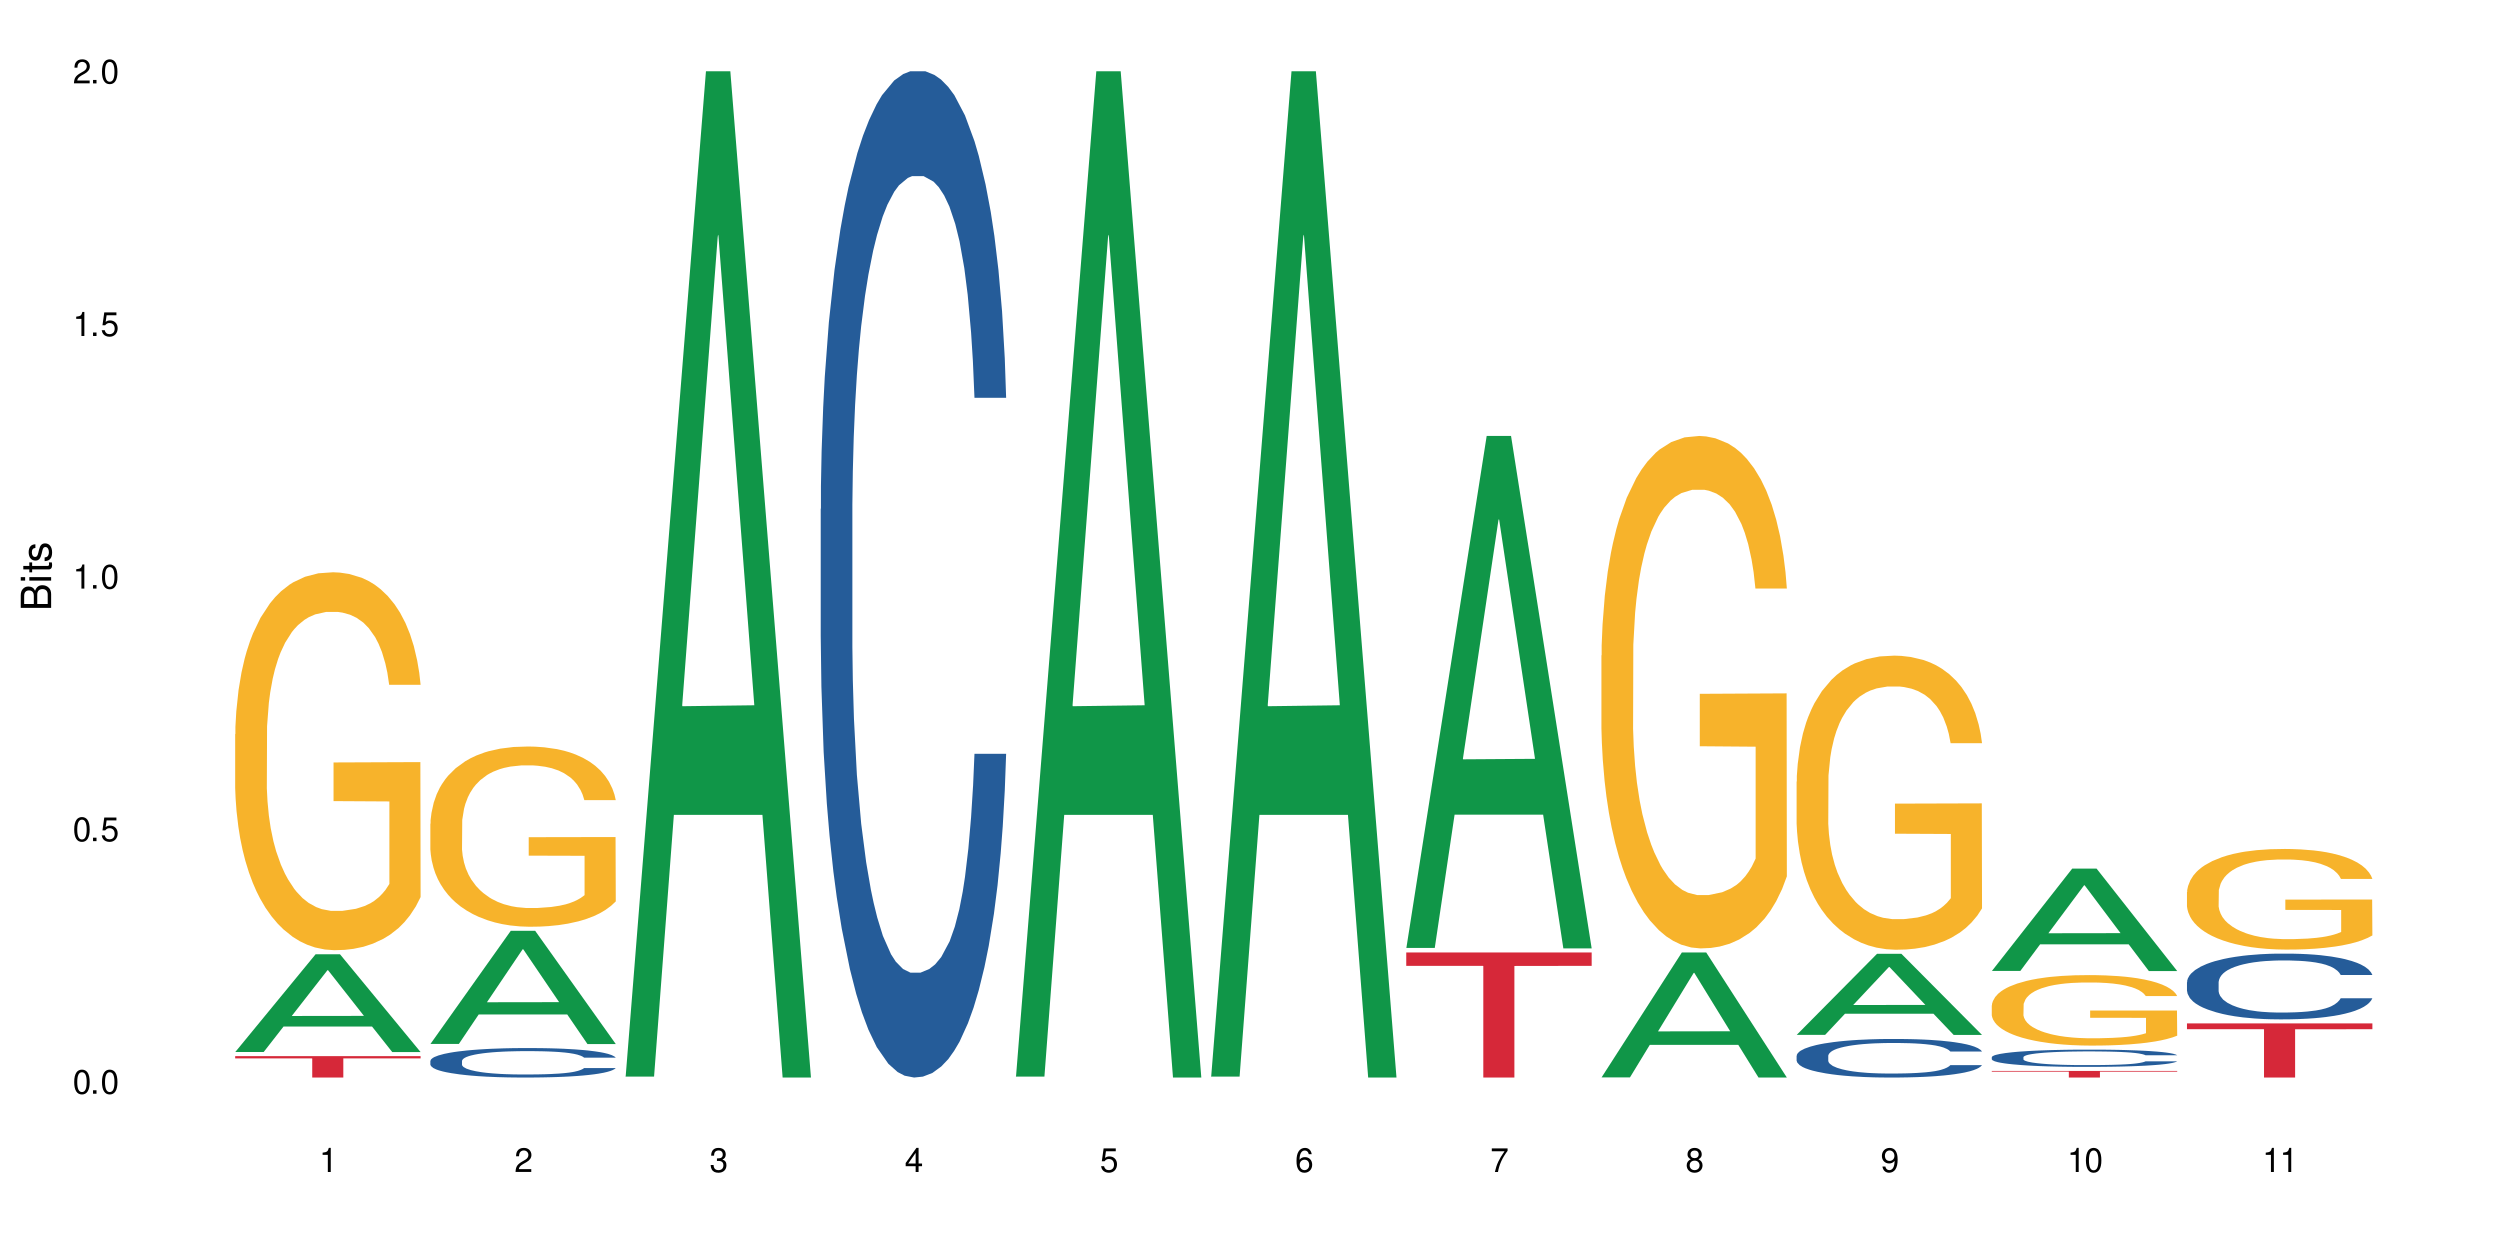
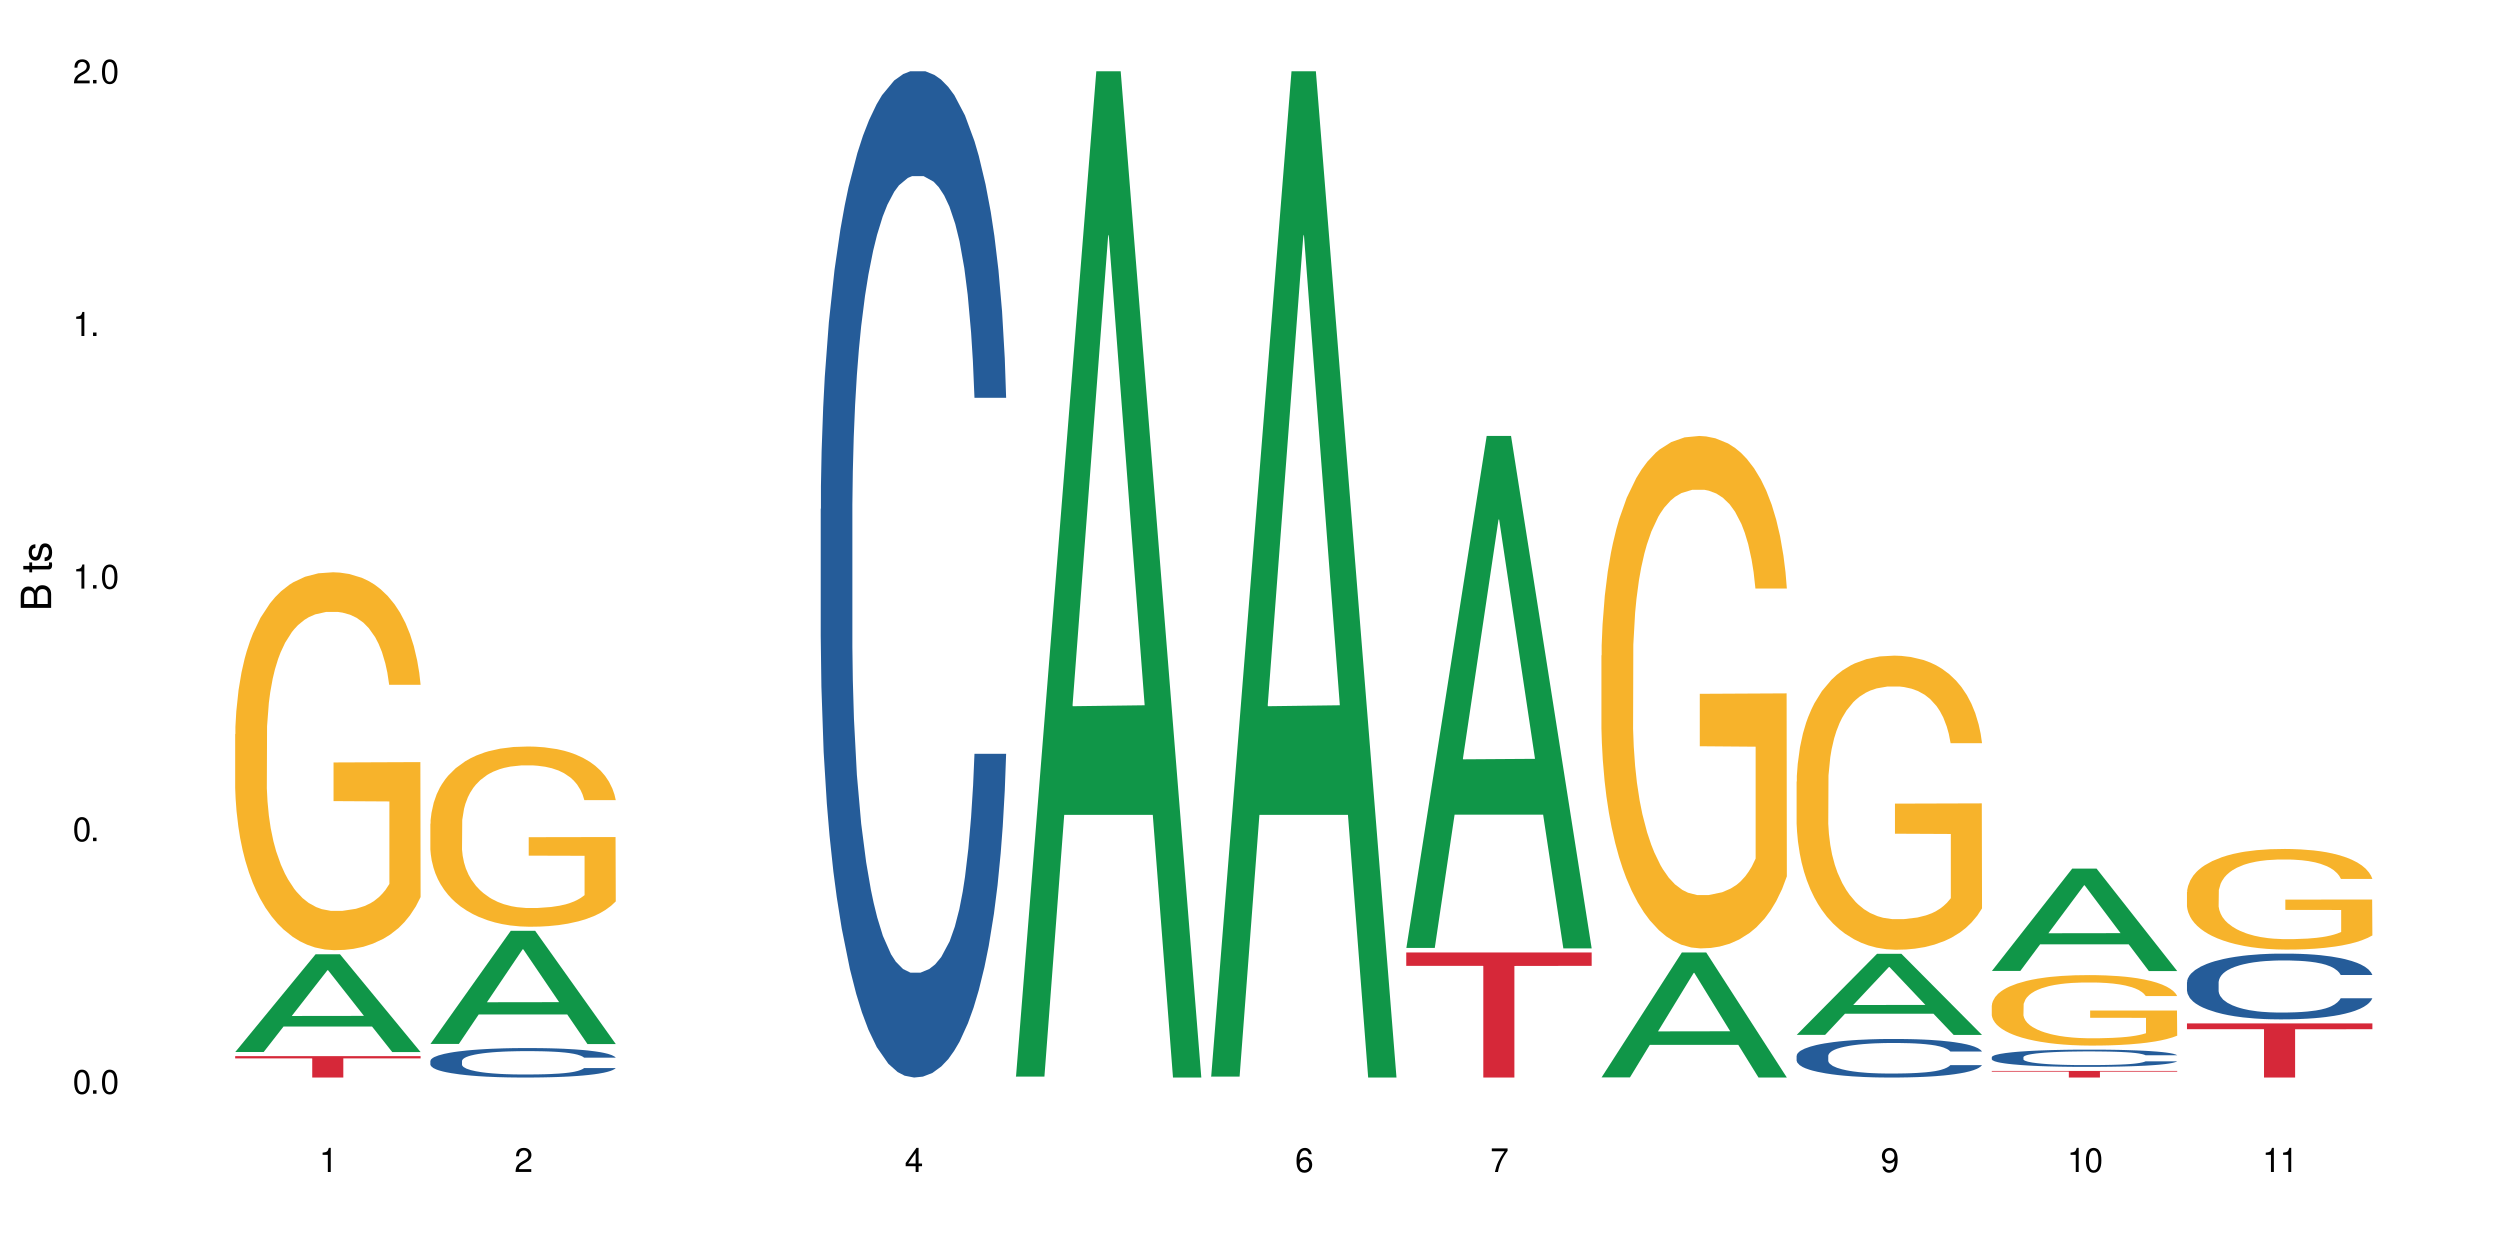
<svg xmlns="http://www.w3.org/2000/svg" xmlns:xlink="http://www.w3.org/1999/xlink" width="720" height="360" viewBox="0 0 720 360">
  <defs>
    <g>
      <g id="glyph-0-0">
</g>
      <g id="glyph-0-1">
        <path d="M 2.641 -6.938 C 2 -6.938 1.422 -6.656 1.078 -6.172 C 0.641 -5.562 0.406 -4.641 0.406 -3.359 C 0.406 -1.016 1.188 0.219 2.641 0.219 C 4.078 0.219 4.859 -1.016 4.859 -3.297 C 4.859 -4.641 4.656 -5.547 4.203 -6.172 C 3.844 -6.656 3.281 -6.938 2.641 -6.938 Z M 2.641 -6.188 C 3.547 -6.188 4 -5.25 4 -3.375 C 4 -1.406 3.562 -0.484 2.625 -0.484 C 1.734 -0.484 1.281 -1.438 1.281 -3.344 C 1.281 -5.25 1.734 -6.188 2.641 -6.188 Z M 2.641 -6.188 " />
      </g>
      <g id="glyph-0-2">
        <path d="M 1.828 -1 L 0.828 -1 L 0.828 0 L 1.828 0 Z M 1.828 -1 " />
      </g>
      <g id="glyph-0-3">
-         <path d="M 4.562 -6.797 L 1.062 -6.797 L 0.547 -3.094 L 1.328 -3.094 C 1.719 -3.562 2.047 -3.734 2.578 -3.734 C 3.484 -3.734 4.062 -3.109 4.062 -2.094 C 4.062 -1.125 3.484 -0.531 2.578 -0.531 C 1.828 -0.531 1.375 -0.906 1.188 -1.672 L 0.328 -1.672 C 0.453 -1.109 0.547 -0.844 0.75 -0.594 C 1.125 -0.078 1.828 0.219 2.594 0.219 C 3.969 0.219 4.922 -0.781 4.922 -2.219 C 4.922 -3.562 4.031 -4.484 2.719 -4.484 C 2.25 -4.484 1.859 -4.359 1.469 -4.062 L 1.734 -5.969 L 4.562 -5.969 Z M 4.562 -6.797 " />
-       </g>
+         </g>
      <g id="glyph-0-4">
        <path d="M 2.484 -4.938 L 2.484 0 L 3.328 0 L 3.328 -6.938 L 2.766 -6.938 C 2.469 -5.875 2.281 -5.734 0.984 -5.562 L 0.984 -4.938 Z M 2.484 -4.938 " />
      </g>
      <g id="glyph-0-5">
        <path d="M 4.859 -0.828 L 1.281 -0.828 C 1.359 -1.406 1.672 -1.781 2.5 -2.281 L 3.469 -2.828 C 4.406 -3.344 4.906 -4.062 4.906 -4.906 C 4.906 -5.484 4.672 -6.031 4.266 -6.406 C 3.859 -6.766 3.375 -6.938 2.719 -6.938 C 1.859 -6.938 1.219 -6.625 0.844 -6.031 C 0.609 -5.672 0.5 -5.234 0.484 -4.531 L 1.328 -4.531 C 1.359 -5.016 1.406 -5.281 1.531 -5.516 C 1.75 -5.938 2.188 -6.203 2.703 -6.203 C 3.469 -6.203 4.031 -5.641 4.031 -4.891 C 4.031 -4.344 3.719 -3.859 3.125 -3.516 L 2.234 -3 C 0.812 -2.172 0.406 -1.531 0.328 -0.016 L 4.859 -0.016 Z M 4.859 -0.828 " />
      </g>
      <g id="glyph-0-6">
-         <path d="M 2.125 -3.188 L 2.578 -3.188 C 3.5 -3.188 3.984 -2.766 3.984 -1.922 C 3.984 -1.062 3.469 -0.531 2.594 -0.531 C 1.656 -0.531 1.203 -1 1.156 -2.016 L 0.312 -2.016 C 0.344 -1.453 0.438 -1.094 0.609 -0.781 C 0.953 -0.109 1.625 0.219 2.547 0.219 C 3.953 0.219 4.859 -0.625 4.859 -1.938 C 4.859 -2.828 4.516 -3.297 3.703 -3.594 C 4.344 -3.844 4.656 -4.328 4.656 -5.031 C 4.656 -6.219 3.875 -6.938 2.578 -6.938 C 1.203 -6.938 0.484 -6.172 0.453 -4.703 L 1.297 -4.703 C 1.312 -5.125 1.344 -5.359 1.453 -5.578 C 1.641 -5.969 2.062 -6.203 2.594 -6.203 C 3.344 -6.203 3.797 -5.75 3.797 -5 C 3.797 -4.516 3.609 -4.219 3.25 -4.047 C 3.016 -3.953 2.703 -3.922 2.125 -3.906 Z M 2.125 -3.188 " />
-       </g>
+         </g>
      <g id="glyph-0-7">
        <path d="M 3.141 -1.672 L 3.141 0 L 3.984 0 L 3.984 -1.672 L 4.984 -1.672 L 4.984 -2.438 L 3.984 -2.438 L 3.984 -6.938 L 3.359 -6.938 L 0.266 -2.578 L 0.266 -1.672 Z M 3.141 -2.438 L 1 -2.438 L 3.141 -5.5 Z M 3.141 -2.438 " />
      </g>
      <g id="glyph-0-8">
        <path d="M 4.781 -5.125 C 4.609 -6.266 3.891 -6.938 2.844 -6.938 C 2.094 -6.938 1.422 -6.578 1.031 -5.953 C 0.594 -5.266 0.406 -4.422 0.406 -3.172 C 0.406 -2 0.578 -1.25 0.984 -0.641 C 1.359 -0.078 1.953 0.219 2.703 0.219 C 3.984 0.219 4.922 -0.75 4.922 -2.094 C 4.922 -3.375 4.062 -4.281 2.844 -4.281 C 2.172 -4.281 1.641 -4.031 1.281 -3.516 C 1.281 -5.234 1.828 -6.188 2.797 -6.188 C 3.391 -6.188 3.797 -5.797 3.938 -5.125 Z M 2.734 -3.531 C 3.547 -3.531 4.062 -2.953 4.062 -2.031 C 4.062 -1.156 3.484 -0.531 2.703 -0.531 C 1.922 -0.531 1.328 -1.188 1.328 -2.078 C 1.328 -2.938 1.906 -3.531 2.734 -3.531 Z M 2.734 -3.531 " />
      </g>
      <g id="glyph-0-9">
        <path d="M 4.984 -6.797 L 0.438 -6.797 L 0.438 -5.969 L 4.109 -5.969 C 2.5 -3.656 1.828 -2.234 1.328 0 L 2.219 0 C 2.594 -2.172 3.453 -4.047 4.984 -6.094 Z M 4.984 -6.797 " />
      </g>
      <g id="glyph-0-10">
-         <path d="M 3.75 -3.656 C 4.469 -4.094 4.688 -4.438 4.688 -5.078 C 4.688 -6.172 3.844 -6.938 2.641 -6.938 C 1.438 -6.938 0.594 -6.172 0.594 -5.094 C 0.594 -4.438 0.812 -4.094 1.516 -3.656 C 0.734 -3.266 0.359 -2.703 0.359 -1.922 C 0.359 -0.656 1.281 0.219 2.641 0.219 C 3.984 0.219 4.922 -0.656 4.922 -1.922 C 4.922 -2.703 4.531 -3.266 3.75 -3.656 Z M 2.641 -6.188 C 3.359 -6.188 3.812 -5.75 3.812 -5.062 C 3.812 -4.406 3.344 -3.984 2.641 -3.984 C 1.922 -3.984 1.453 -4.406 1.453 -5.078 C 1.453 -5.75 1.922 -6.188 2.641 -6.188 Z M 2.641 -3.266 C 3.484 -3.266 4.062 -2.719 4.062 -1.906 C 4.062 -1.078 3.484 -0.531 2.625 -0.531 C 1.797 -0.531 1.219 -1.094 1.219 -1.906 C 1.219 -2.719 1.781 -3.266 2.641 -3.266 Z M 2.641 -3.266 " />
-       </g>
+         </g>
      <g id="glyph-0-11">
        <path d="M 0.516 -1.578 C 0.672 -0.453 1.406 0.219 2.438 0.219 C 3.188 0.219 3.859 -0.141 4.266 -0.766 C 4.688 -1.453 4.891 -2.297 4.891 -3.547 C 4.891 -4.719 4.703 -5.453 4.312 -6.078 C 3.938 -6.641 3.344 -6.938 2.594 -6.938 C 1.297 -6.938 0.359 -5.969 0.359 -4.625 C 0.359 -3.344 1.234 -2.453 2.453 -2.453 C 3.094 -2.453 3.578 -2.672 4.016 -3.203 C 4 -1.484 3.469 -0.531 2.5 -0.531 C 1.906 -0.531 1.484 -0.906 1.359 -1.578 Z M 2.578 -6.203 C 3.375 -6.203 3.969 -5.531 3.969 -4.641 C 3.969 -3.797 3.391 -3.188 2.547 -3.188 C 1.734 -3.188 1.234 -3.766 1.234 -4.688 C 1.234 -5.562 1.797 -6.203 2.578 -6.203 Z M 2.578 -6.203 " />
      </g>
      <g id="glyph-1-0">
</g>
      <g id="glyph-1-1">
        <path d="M 0 -0.953 L 0 -4.891 C 0 -5.719 -0.234 -6.344 -0.734 -6.797 C -1.188 -7.234 -1.812 -7.469 -2.5 -7.469 C -3.547 -7.469 -4.188 -7 -4.625 -5.875 C -4.984 -6.688 -5.625 -7.094 -6.531 -7.094 C -7.172 -7.094 -7.734 -6.859 -8.141 -6.391 C -8.562 -5.922 -8.75 -5.344 -8.75 -4.5 L -8.75 -0.953 Z M -4.984 -2.062 L -7.766 -2.062 L -7.766 -4.219 C -7.766 -4.844 -7.688 -5.203 -7.453 -5.5 C -7.219 -5.812 -6.859 -5.969 -6.375 -5.969 C -5.891 -5.969 -5.531 -5.812 -5.297 -5.5 C -5.062 -5.203 -4.984 -4.844 -4.984 -4.219 Z M -0.984 -2.062 L -4 -2.062 L -4 -4.781 C -4 -5.766 -3.438 -6.359 -2.484 -6.359 C -1.547 -6.359 -0.984 -5.766 -0.984 -4.781 Z M -0.984 -2.062 " />
      </g>
      <g id="glyph-1-2">
-         <path d="M -6.281 -1.797 L -6.281 -0.797 L 0 -0.797 L 0 -1.797 Z M -8.75 -1.797 L -8.75 -0.797 L -7.484 -0.797 L -7.484 -1.797 Z M -8.75 -1.797 " />
-       </g>
+         </g>
      <g id="glyph-1-3">
        <path d="M -6.281 -3.047 L -6.281 -2.016 L -8.016 -2.016 L -8.016 -1.016 L -6.281 -1.016 L -6.281 -0.172 L -5.469 -0.172 L -5.469 -1.016 L -0.719 -1.016 C -0.078 -1.016 0.281 -1.453 0.281 -2.234 C 0.281 -2.5 0.25 -2.719 0.188 -3.047 L -0.641 -3.047 C -0.609 -2.906 -0.594 -2.766 -0.594 -2.562 C -0.594 -2.141 -0.719 -2.016 -1.156 -2.016 L -5.469 -2.016 L -5.469 -3.047 Z M -6.281 -3.047 " />
      </g>
      <g id="glyph-1-4">
        <path d="M -4.531 -5.25 C -5.766 -5.25 -6.469 -4.422 -6.469 -2.969 C -6.469 -1.516 -5.719 -0.562 -4.547 -0.562 C -3.562 -0.562 -3.094 -1.062 -2.734 -2.562 L -2.516 -3.484 C -2.344 -4.188 -2.094 -4.469 -1.641 -4.469 C -1.047 -4.469 -0.641 -3.875 -0.641 -3 C -0.641 -2.453 -0.797 -2 -1.062 -1.75 C -1.25 -1.594 -1.422 -1.531 -1.875 -1.469 L -1.875 -0.406 C -0.422 -0.453 0.281 -1.266 0.281 -2.922 C 0.281 -4.5 -0.5 -5.516 -1.719 -5.516 C -2.656 -5.516 -3.172 -4.984 -3.469 -3.734 L -3.703 -2.766 C -3.891 -1.953 -4.156 -1.609 -4.594 -1.609 C -5.188 -1.609 -5.547 -2.125 -5.547 -2.938 C -5.547 -3.75 -5.203 -4.172 -4.531 -4.203 Z M -4.531 -5.25 " />
      </g>
    </g>
  </defs>
  <rect x="-72" y="-36" width="864" height="432" fill="rgb(100%, 100%, 100%)" fill-opacity="1" />
  <path fill-rule="nonzero" fill="rgb(6.275%, 58.824%, 28.235%)" fill-opacity="1" d="M 67.73 302.973 L 67.789 302.945 L 90.895 274.824 L 97.91 274.824 L 121.133 303 L 112.973 303 L 107.152 295.645 L 81.652 295.645 L 75.945 302.973 L 67.73 302.973 L 84.105 292.602 L 104.816 292.574 L 94.488 279.43 L 94.375 279.402 L 94.262 279.48 L 84.047 292.574 L 84.105 292.602 Z M 67.73 302.973 " />
  <path fill-rule="nonzero" fill="rgb(96.863%, 70.196%, 16.863%)" fill-opacity="1" d="M 67.73 211.434 L 67.797 211.336 L 67.797 209.348 L 68.055 204.871 L 68.707 198.711 L 69.555 193.641 L 70.465 189.664 L 71.051 187.578 L 72.027 184.594 L 72.875 182.406 L 75.023 177.934 L 77.762 173.758 L 79.258 171.969 L 80.949 170.281 L 83.359 168.391 L 84.469 167.695 L 87.855 166.105 L 91.695 165.109 L 95.93 164.812 L 97.883 164.91 L 100.555 165.309 L 104.199 166.402 L 106.285 167.398 L 107.91 168.391 L 109.605 169.684 L 111.688 171.672 L 113.645 174.059 L 115.207 176.441 L 116.77 179.426 L 118.07 182.605 L 119.18 186.086 L 120.156 190.262 L 120.742 193.738 L 121.133 197.219 L 112.078 197.219 L 111.559 193.738 L 110.973 191.055 L 109.996 187.773 L 109.02 185.391 L 108.043 183.5 L 106.219 180.918 L 104.656 179.324 L 102.703 177.934 L 100.812 177.039 L 98.664 176.441 L 97.363 176.242 L 93.91 176.242 L 90.785 176.941 L 88.961 177.734 L 87.66 178.531 L 85.836 180.02 L 84.727 181.215 L 84.078 182.008 L 82.125 185.09 L 80.82 187.875 L 80.105 189.762 L 79.191 192.746 L 78.543 195.43 L 77.824 199.406 L 77.434 202.387 L 76.914 209.148 L 76.848 227.039 L 77.043 230.816 L 77.434 234.895 L 77.957 238.473 L 78.738 242.25 L 79.52 245.133 L 80.887 249.008 L 82.059 251.594 L 82.969 253.285 L 84.727 255.969 L 85.445 256.863 L 87.137 258.652 L 88.895 260.043 L 91.047 261.234 L 92.672 261.832 L 95.277 262.328 L 98.598 262.328 L 102.508 261.734 L 104.98 260.938 L 106.676 260.141 L 107.781 259.445 L 109.148 258.352 L 110.125 257.359 L 111.039 256.266 L 112.145 254.574 L 112.145 230.816 L 96.059 230.719 L 96.059 219.586 L 121.066 219.484 L 121.133 258.352 L 119.766 261.035 L 118.07 263.621 L 116.441 265.609 L 114.75 267.301 L 112.34 269.188 L 110.387 270.383 L 107.391 271.773 L 104.656 272.668 L 101.789 273.266 L 99.25 273.562 L 96.254 273.66 L 93.586 273.461 L 90.719 272.867 L 88.441 272.07 L 86.355 271.078 L 84.273 269.785 L 81.668 267.695 L 79.973 266.008 L 78.215 263.918 L 76.457 261.434 L 74.895 258.75 L 73.852 256.664 L 72.812 254.277 L 71.703 251.297 L 70.66 247.914 L 69.879 244.832 L 69.164 241.355 L 68.645 238.074 L 68.121 233.602 L 67.859 230.023 L 67.73 226.941 Z M 67.73 211.434 " />
  <path fill-rule="nonzero" fill="rgb(83.922%, 15.686%, 22.353%)" fill-opacity="1" d="M 67.73 304.164 L 121.133 304.164 L 121.133 304.824 L 98.875 304.828 L 98.875 310.332 L 89.922 310.332 L 89.922 304.836 L 89.793 304.824 L 67.73 304.824 Z M 67.73 304.164 " />
  <path fill-rule="nonzero" fill="rgb(6.275%, 58.824%, 28.235%)" fill-opacity="1" d="M 123.941 300.652 L 124 300.621 L 147.105 268.07 L 154.125 268.07 L 177.344 300.684 L 169.184 300.684 L 163.367 292.168 L 137.863 292.168 L 132.156 300.652 L 123.941 300.652 L 140.316 288.648 L 161.027 288.617 L 150.699 273.398 L 150.586 273.367 L 150.473 273.457 L 140.258 288.617 L 140.316 288.648 Z M 123.941 300.652 " />
  <path fill-rule="nonzero" fill="rgb(14.51%, 36.078%, 60%)" fill-opacity="1" d="M 123.941 305.539 L 124.008 305.531 L 124.008 305.344 L 124.203 305.051 L 124.66 304.676 L 125.113 304.422 L 126.285 303.965 L 127.914 303.52 L 129.609 303.18 L 130.844 302.977 L 131.953 302.824 L 134.492 302.535 L 136.121 302.391 L 137.879 302.258 L 140.027 302.125 L 141.59 302.047 L 145.109 301.922 L 147.711 301.867 L 149.73 301.848 L 154.094 301.848 L 156.699 301.875 L 158.59 301.914 L 160.672 301.977 L 162.43 302.047 L 165.492 302.219 L 168.227 302.434 L 169.465 302.559 L 171.418 302.801 L 172.914 303.031 L 173.957 303.234 L 175.129 303.52 L 176.172 303.871 L 176.953 304.266 L 177.344 304.602 L 168.227 304.602 L 167.77 304.289 L 167.25 304.051 L 166.273 303.73 L 165.297 303.508 L 163.93 303.281 L 162.691 303.133 L 160.996 302.984 L 159.5 302.895 L 157.938 302.824 L 156.438 302.777 L 153.574 302.73 L 150.254 302.73 L 149.016 302.746 L 146.477 302.809 L 145.109 302.863 L 143.152 302.969 L 141.785 303.07 L 140.156 303.227 L 139.051 303.359 L 137.684 303.559 L 136.707 303.738 L 135.598 303.996 L 134.949 304.188 L 134.363 304.406 L 133.84 304.66 L 133.449 304.934 L 133.191 305.219 L 133.059 305.5 L 133.059 306.703 L 133.191 306.98 L 133.516 307.309 L 134.363 307.781 L 135.598 308.191 L 137.031 308.516 L 138.398 308.75 L 139.18 308.859 L 140.223 308.984 L 141.852 309.137 L 144.195 309.293 L 145.562 309.355 L 147.648 309.418 L 149.797 309.449 L 152.66 309.449 L 155.203 309.418 L 156.895 309.379 L 158.652 309.316 L 161.062 309.184 L 162.559 309.059 L 163.863 308.914 L 164.84 308.766 L 165.492 308.641 L 166.469 308.402 L 167.25 308.137 L 167.836 307.867 L 168.227 307.602 L 177.344 307.602 L 176.953 307.914 L 176.367 308.215 L 175.781 308.441 L 174.867 308.711 L 173.828 308.953 L 172.328 309.223 L 171.09 309.402 L 169.465 309.594 L 167.965 309.742 L 166.336 309.875 L 163.93 310.031 L 162.363 310.109 L 160.672 310.176 L 158.652 310.238 L 156.113 310.293 L 153.379 310.324 L 150.84 310.332 L 148.102 310.316 L 146.086 310.285 L 143.414 310.215 L 140.094 310.078 L 137.684 309.93 L 135.793 309.781 L 134.168 309.625 L 132.344 309.418 L 130 309.074 L 128.566 308.812 L 127.59 308.594 L 126.48 308.293 L 125.699 308.02 L 124.789 307.586 L 124.137 307.035 L 123.941 306.609 Z M 123.941 305.539 " />
  <path fill-rule="nonzero" fill="rgb(96.863%, 70.196%, 16.863%)" fill-opacity="1" d="M 123.941 237.227 L 124.008 237.18 L 124.008 236.23 L 124.27 234.098 L 124.918 231.156 L 125.766 228.738 L 126.676 226.844 L 127.266 225.848 L 128.242 224.426 L 129.086 223.383 L 131.234 221.25 L 133.973 219.258 L 135.469 218.406 L 137.164 217.598 L 139.57 216.699 L 140.68 216.367 L 144.066 215.609 L 147.906 215.133 L 152.141 214.992 L 154.094 215.039 L 156.766 215.227 L 160.41 215.75 L 162.496 216.223 L 164.125 216.699 L 165.816 217.312 L 167.902 218.262 L 169.855 219.398 L 171.418 220.539 L 172.98 221.961 L 174.281 223.477 L 175.391 225.137 L 176.367 227.129 L 176.953 228.789 L 177.344 230.445 L 168.293 230.445 L 167.77 228.789 L 167.184 227.508 L 166.207 225.941 L 165.23 224.805 L 164.254 223.902 L 162.43 222.672 L 160.867 221.914 L 158.914 221.25 L 157.023 220.824 L 154.875 220.539 L 153.574 220.441 L 150.121 220.441 L 146.996 220.773 L 145.172 221.156 L 143.871 221.535 L 142.047 222.246 L 140.941 222.812 L 140.289 223.191 L 138.336 224.664 L 137.031 225.992 L 136.316 226.891 L 135.402 228.312 L 134.754 229.594 L 134.035 231.488 L 133.645 232.914 L 133.125 236.137 L 133.059 244.668 L 133.254 246.473 L 133.645 248.414 L 134.168 250.121 L 134.949 251.922 L 135.73 253.297 L 137.098 255.148 L 138.27 256.379 L 139.18 257.188 L 140.941 258.465 L 141.656 258.895 L 143.348 259.746 L 145.109 260.41 L 147.258 260.98 L 148.883 261.262 L 151.488 261.5 L 154.812 261.5 L 158.719 261.215 L 161.191 260.836 L 162.887 260.457 L 163.992 260.125 L 165.359 259.605 L 166.336 259.129 L 167.25 258.609 L 168.355 257.801 L 168.355 246.473 L 152.27 246.426 L 152.27 241.113 L 177.277 241.066 L 177.344 259.605 L 175.977 260.883 L 174.281 262.117 L 172.656 263.066 L 170.961 263.871 L 168.551 264.773 L 166.598 265.34 L 163.602 266.004 L 160.867 266.43 L 158 266.715 L 155.461 266.859 L 152.465 266.906 L 149.797 266.809 L 146.93 266.527 L 144.652 266.148 L 142.566 265.672 L 140.484 265.055 L 137.879 264.059 L 136.188 263.254 L 134.426 262.258 L 132.668 261.074 L 131.105 259.793 L 130.062 258.797 L 129.023 257.66 L 127.914 256.238 L 126.871 254.625 L 126.09 253.156 L 125.375 251.496 L 124.855 249.934 L 124.332 247.801 L 124.074 246.094 L 123.941 244.621 Z M 123.941 237.227 " />
-   <path fill-rule="nonzero" fill="rgb(6.275%, 58.824%, 28.235%)" fill-opacity="1" d="M 180.152 310.059 L 180.211 309.789 L 203.316 20.527 L 210.336 20.527 L 233.555 310.332 L 225.395 310.332 L 219.578 234.684 L 194.074 234.684 L 188.371 310.059 L 180.152 310.059 L 196.527 203.391 L 217.238 203.117 L 206.91 67.875 L 206.797 67.602 L 206.684 68.418 L 196.473 203.117 L 196.527 203.391 Z M 180.152 310.059 " />
  <path fill-rule="nonzero" fill="rgb(14.51%, 36.078%, 60%)" fill-opacity="1" d="M 236.367 146.621 L 236.43 146.355 L 236.43 140 L 236.625 129.934 L 237.082 117.215 L 237.539 108.477 L 238.711 92.844 L 240.34 77.746 L 242.031 66.09 L 243.27 59.203 L 244.375 53.902 L 246.914 44.102 L 248.543 39.07 L 250.301 34.566 L 252.449 30.062 L 254.016 27.414 L 257.531 23.176 L 260.137 21.32 L 262.152 20.527 L 266.516 20.527 L 269.121 21.586 L 271.012 22.91 L 273.094 25.031 L 274.852 27.414 L 277.914 33.242 L 280.648 40.66 L 281.887 44.898 L 283.84 53.109 L 285.34 61.055 L 286.379 67.945 L 287.551 77.746 L 288.594 89.668 L 289.375 103.176 L 289.766 114.566 L 280.648 114.566 L 280.191 103.973 L 279.672 95.758 L 278.695 84.898 L 277.719 77.215 L 276.352 69.535 L 275.113 64.5 L 273.422 59.469 L 271.922 56.289 L 270.359 53.902 L 268.863 52.316 L 265.996 50.727 L 262.676 50.727 L 261.438 51.254 L 258.898 53.375 L 257.531 55.23 L 255.578 58.938 L 254.211 62.383 L 252.582 67.68 L 251.473 72.184 L 250.105 79.07 L 249.129 85.164 L 248.023 93.906 L 247.371 100.527 L 246.785 107.945 L 246.266 116.688 L 245.875 125.957 L 245.613 135.762 L 245.484 145.297 L 245.484 186.355 L 245.613 195.895 L 245.938 207.02 L 246.785 223.18 L 248.023 237.219 L 249.457 248.344 L 250.824 256.293 L 251.605 260 L 252.645 264.238 L 254.273 269.535 L 256.617 274.836 L 257.984 276.953 L 260.07 279.074 L 262.219 280.133 L 265.086 280.133 L 267.625 279.074 L 269.316 277.75 L 271.074 275.629 L 273.484 271.125 L 274.984 266.887 L 276.285 261.855 L 277.262 256.82 L 277.914 252.582 L 278.891 244.371 L 279.672 235.363 L 280.258 226.094 L 280.648 217.086 L 289.766 217.086 L 289.375 227.684 L 288.789 238.012 L 288.203 245.695 L 287.293 254.969 L 286.25 263.18 L 284.75 272.449 L 283.516 278.543 L 281.887 285.168 L 280.387 290.199 L 278.762 294.703 L 276.352 300 L 274.789 302.648 L 273.094 305.035 L 271.074 307.152 L 268.535 309.008 L 265.801 310.066 L 263.262 310.332 L 260.527 309.801 L 258.508 308.742 L 255.836 306.359 L 252.516 301.59 L 250.105 296.559 L 248.219 291.523 L 246.59 286.227 L 244.766 279.074 L 242.422 267.418 L 240.988 258.41 L 240.012 250.992 L 238.906 240.664 L 238.125 231.391 L 237.211 216.555 L 236.562 197.746 L 236.367 183.18 Z M 236.367 146.621 " />
  <path fill-rule="nonzero" fill="rgb(6.275%, 58.824%, 28.235%)" fill-opacity="1" d="M 292.578 310.059 L 292.633 309.789 L 315.738 20.527 L 322.758 20.527 L 345.977 310.332 L 337.82 310.332 L 332 234.684 L 306.496 234.684 L 300.793 310.059 L 292.578 310.059 L 308.949 203.391 L 329.66 203.117 L 319.336 67.875 L 319.219 67.602 L 319.105 68.418 L 308.895 203.117 L 308.949 203.391 Z M 292.578 310.059 " />
  <path fill-rule="nonzero" fill="rgb(6.275%, 58.824%, 28.235%)" fill-opacity="1" d="M 348.789 310.059 L 348.844 309.789 L 371.953 20.527 L 378.969 20.527 L 402.188 310.332 L 394.031 310.332 L 388.211 234.684 L 362.711 234.684 L 357.004 310.059 L 348.789 310.059 L 365.164 203.391 L 385.871 203.117 L 375.547 67.875 L 375.434 67.602 L 375.316 68.418 L 365.105 203.117 L 365.164 203.391 Z M 348.789 310.059 " />
  <path fill-rule="nonzero" fill="rgb(6.275%, 58.824%, 28.235%)" fill-opacity="1" d="M 405 273.004 L 405.059 272.867 L 428.164 125.555 L 435.18 125.555 L 458.402 273.145 L 450.242 273.145 L 444.422 234.617 L 418.922 234.617 L 413.215 273.004 L 405 273.004 L 421.375 218.684 L 442.082 218.543 L 431.758 149.668 L 431.645 149.531 L 431.527 149.945 L 421.316 218.543 L 421.375 218.684 Z M 405 273.004 " />
  <path fill-rule="nonzero" fill="rgb(83.922%, 15.686%, 22.353%)" fill-opacity="1" d="M 405 274.309 L 458.402 274.309 L 458.402 278.164 L 436.145 278.199 L 436.145 310.332 L 427.191 310.332 L 427.191 278.23 L 427.062 278.164 L 405 278.164 Z M 405 274.309 " />
  <path fill-rule="nonzero" fill="rgb(6.275%, 58.824%, 28.235%)" fill-opacity="1" d="M 461.211 310.297 L 461.27 310.266 L 484.375 274.309 L 491.391 274.309 L 514.613 310.332 L 506.453 310.332 L 500.633 300.93 L 475.133 300.93 L 469.426 310.297 L 461.211 310.297 L 477.586 297.039 L 498.297 297.004 L 487.969 280.195 L 487.855 280.16 L 487.742 280.262 L 477.527 297.004 L 477.586 297.039 Z M 461.211 310.297 " />
  <path fill-rule="nonzero" fill="rgb(96.863%, 70.196%, 16.863%)" fill-opacity="1" d="M 461.211 188.77 L 461.277 188.637 L 461.277 185.938 L 461.535 179.875 L 462.188 171.516 L 463.035 164.645 L 463.945 159.25 L 464.531 156.422 L 465.508 152.379 L 466.355 149.414 L 468.504 143.348 L 471.242 137.688 L 472.738 135.262 L 474.43 132.969 L 476.84 130.406 L 477.949 129.465 L 481.336 127.309 L 485.176 125.961 L 489.41 125.555 L 491.363 125.691 L 494.035 126.23 L 497.68 127.711 L 499.766 129.059 L 501.391 130.406 L 503.086 132.16 L 505.168 134.855 L 507.125 138.09 L 508.688 141.324 L 510.25 145.367 L 511.551 149.684 L 512.66 154.398 L 513.637 160.062 L 514.223 164.777 L 514.613 169.496 L 505.559 169.496 L 505.039 164.777 L 504.453 161.141 L 503.477 156.691 L 502.5 153.457 L 501.523 150.895 L 499.699 147.391 L 498.137 145.234 L 496.184 143.348 L 494.293 142.133 L 492.145 141.324 L 490.844 141.055 L 487.391 141.055 L 484.266 142 L 482.441 143.078 L 481.141 144.156 L 479.316 146.18 L 478.207 147.797 L 477.559 148.875 L 475.602 153.051 L 474.301 156.824 L 473.586 159.387 L 472.672 163.43 L 472.023 167.07 L 471.305 172.461 L 470.914 176.504 L 470.395 185.668 L 470.328 209.93 L 470.523 215.051 L 470.914 220.578 L 471.438 225.43 L 472.219 230.551 L 473 234.461 L 474.367 239.719 L 475.539 243.223 L 476.449 245.512 L 478.207 249.152 L 478.926 250.367 L 480.617 252.793 L 482.375 254.68 L 484.523 256.297 L 486.152 257.105 L 488.758 257.777 L 492.078 257.777 L 495.988 256.969 L 498.461 255.891 L 500.156 254.812 L 501.262 253.871 L 502.629 252.387 L 503.605 251.039 L 504.52 249.559 L 505.625 247.266 L 505.625 215.051 L 489.539 214.918 L 489.539 199.82 L 514.547 199.688 L 514.613 252.387 L 513.246 256.027 L 511.551 259.531 L 509.922 262.227 L 508.23 264.52 L 505.82 267.078 L 503.867 268.695 L 500.871 270.582 L 498.137 271.797 L 495.27 272.605 L 492.73 273.008 L 489.734 273.145 L 487.066 272.875 L 484.199 272.066 L 481.922 270.988 L 479.836 269.641 L 477.754 267.887 L 475.148 265.059 L 473.453 262.766 L 471.695 259.934 L 469.938 256.566 L 468.375 252.926 L 467.332 250.098 L 466.289 246.863 L 465.184 242.816 L 464.141 238.234 L 463.359 234.059 L 462.645 229.34 L 462.121 224.891 L 461.602 218.828 L 461.34 213.973 L 461.211 209.797 Z M 461.211 188.77 " />
  <path fill-rule="nonzero" fill="rgb(6.275%, 58.824%, 28.235%)" fill-opacity="1" d="M 517.422 298.043 L 517.48 298.02 L 540.586 274.695 L 547.602 274.695 L 570.824 298.066 L 562.664 298.066 L 556.848 291.965 L 531.344 291.965 L 525.637 298.043 L 517.422 298.043 L 533.797 289.441 L 554.508 289.418 L 544.18 278.512 L 544.066 278.488 L 543.953 278.555 L 533.738 289.418 L 533.797 289.441 Z M 517.422 298.043 " />
  <path fill-rule="nonzero" fill="rgb(14.51%, 36.078%, 60%)" fill-opacity="1" d="M 517.422 304.059 L 517.488 304.051 L 517.488 303.805 L 517.684 303.422 L 518.141 302.934 L 518.594 302.598 L 519.766 302 L 521.395 301.422 L 523.09 300.973 L 524.324 300.711 L 525.434 300.508 L 527.973 300.133 L 529.602 299.938 L 531.359 299.766 L 533.508 299.594 L 535.07 299.492 L 538.586 299.332 L 541.191 299.258 L 543.211 299.23 L 547.574 299.23 L 550.18 299.27 L 552.066 299.32 L 554.152 299.402 L 555.91 299.492 L 558.973 299.715 L 561.707 300 L 562.945 300.164 L 564.898 300.477 L 566.395 300.781 L 567.438 301.047 L 568.609 301.422 L 569.652 301.879 L 570.434 302.395 L 570.824 302.832 L 561.707 302.832 L 561.25 302.426 L 560.73 302.109 L 559.754 301.695 L 558.777 301.402 L 557.41 301.105 L 556.172 300.914 L 554.477 300.723 L 552.98 300.598 L 551.418 300.508 L 549.918 300.445 L 547.055 300.387 L 543.734 300.387 L 542.496 300.406 L 539.957 300.488 L 538.586 300.559 L 536.633 300.699 L 535.266 300.832 L 533.637 301.035 L 532.531 301.207 L 531.164 301.473 L 530.188 301.707 L 529.078 302.039 L 528.43 302.293 L 527.844 302.578 L 527.32 302.914 L 526.93 303.27 L 526.672 303.645 L 526.539 304.008 L 526.539 305.582 L 526.672 305.949 L 526.996 306.375 L 527.844 306.992 L 529.078 307.531 L 530.512 307.957 L 531.879 308.262 L 532.66 308.402 L 533.703 308.566 L 535.332 308.77 L 537.676 308.973 L 539.043 309.055 L 541.129 309.137 L 543.277 309.176 L 546.141 309.176 L 548.684 309.137 L 550.375 309.086 L 552.133 309.004 L 554.543 308.832 L 556.039 308.668 L 557.344 308.477 L 558.32 308.281 L 558.973 308.121 L 559.949 307.805 L 560.73 307.461 L 561.316 307.105 L 561.707 306.758 L 570.824 306.758 L 570.434 307.164 L 569.848 307.562 L 569.262 307.855 L 568.348 308.211 L 567.309 308.527 L 565.809 308.883 L 564.57 309.113 L 562.945 309.367 L 561.445 309.562 L 559.816 309.734 L 557.41 309.938 L 555.844 310.039 L 554.152 310.129 L 552.133 310.211 L 549.594 310.281 L 546.859 310.324 L 544.32 310.332 L 541.582 310.312 L 539.566 310.273 L 536.895 310.18 L 533.574 309.996 L 531.164 309.805 L 529.273 309.613 L 527.648 309.41 L 525.824 309.137 L 523.48 308.688 L 522.047 308.344 L 521.07 308.059 L 519.961 307.664 L 519.18 307.309 L 518.27 306.738 L 517.617 306.02 L 517.422 305.461 Z M 517.422 304.059 " />
  <path fill-rule="nonzero" fill="rgb(96.863%, 70.196%, 16.863%)" fill-opacity="1" d="M 517.422 225.102 L 517.488 225.023 L 517.488 223.477 L 517.75 219.996 L 518.398 215.199 L 519.246 211.254 L 520.156 208.16 L 520.742 206.535 L 521.723 204.215 L 522.566 202.512 L 524.715 199.031 L 527.453 195.781 L 528.949 194.391 L 530.645 193.074 L 533.051 191.605 L 534.16 191.062 L 537.547 189.824 L 541.387 189.051 L 545.621 188.82 L 547.574 188.898 L 550.246 189.207 L 553.891 190.059 L 555.977 190.832 L 557.605 191.605 L 559.297 192.609 L 561.379 194.156 L 563.336 196.016 L 564.898 197.871 L 566.461 200.191 L 567.762 202.668 L 568.871 205.375 L 569.848 208.625 L 570.434 211.332 L 570.824 214.039 L 561.773 214.039 L 561.25 211.332 L 560.664 209.242 L 559.688 206.691 L 558.711 204.832 L 557.734 203.363 L 555.91 201.352 L 554.348 200.113 L 552.395 199.031 L 550.504 198.336 L 548.355 197.871 L 547.055 197.715 L 543.602 197.715 L 540.477 198.258 L 538.652 198.879 L 537.352 199.496 L 535.527 200.656 L 534.418 201.586 L 533.77 202.203 L 531.816 204.602 L 530.512 206.77 L 529.797 208.238 L 528.883 210.559 L 528.234 212.648 L 527.516 215.742 L 527.125 218.062 L 526.605 223.324 L 526.539 237.246 L 526.734 240.188 L 527.125 243.359 L 527.648 246.145 L 528.43 249.082 L 529.211 251.328 L 530.578 254.344 L 531.75 256.355 L 532.66 257.672 L 534.418 259.758 L 535.137 260.457 L 536.828 261.848 L 538.586 262.93 L 540.738 263.859 L 542.363 264.324 L 544.969 264.711 L 548.293 264.711 L 552.199 264.246 L 554.672 263.629 L 556.367 263.008 L 557.473 262.469 L 558.84 261.617 L 559.816 260.844 L 560.73 259.992 L 561.836 258.676 L 561.836 240.188 L 545.75 240.109 L 545.75 231.445 L 570.758 231.367 L 570.824 261.617 L 569.457 263.703 L 567.762 265.715 L 566.137 267.262 L 564.441 268.578 L 562.031 270.047 L 560.078 270.977 L 557.082 272.059 L 554.348 272.758 L 551.48 273.219 L 548.941 273.453 L 545.945 273.531 L 543.277 273.375 L 540.41 272.91 L 538.133 272.293 L 536.047 271.52 L 533.965 270.512 L 531.359 268.887 L 529.664 267.574 L 527.906 265.949 L 526.148 264.016 L 524.586 261.926 L 523.543 260.301 L 522.504 258.445 L 521.395 256.125 L 520.352 253.492 L 519.57 251.094 L 518.855 248.387 L 518.336 245.836 L 517.812 242.352 L 517.555 239.57 L 517.422 237.172 Z M 517.422 225.102 " />
  <path fill-rule="nonzero" fill="rgb(6.275%, 58.824%, 28.235%)" fill-opacity="1" d="M 573.633 279.637 L 573.691 279.609 L 596.797 250.16 L 603.816 250.16 L 627.035 279.664 L 618.875 279.664 L 613.059 271.961 L 587.555 271.961 L 581.852 279.637 L 573.633 279.637 L 590.008 268.777 L 610.719 268.746 L 600.391 254.98 L 600.277 254.949 L 600.164 255.035 L 589.953 268.746 L 590.008 268.777 Z M 573.633 279.637 " />
  <path fill-rule="nonzero" fill="rgb(14.51%, 36.078%, 60%)" fill-opacity="1" d="M 573.633 304.457 L 573.699 304.453 L 573.699 304.344 L 573.895 304.172 L 574.352 303.953 L 574.805 303.805 L 575.98 303.535 L 577.605 303.277 L 579.301 303.078 L 580.539 302.957 L 581.645 302.867 L 584.184 302.699 L 585.812 302.613 L 587.57 302.535 L 589.719 302.461 L 591.281 302.414 L 594.801 302.34 L 597.402 302.309 L 599.422 302.297 L 603.785 302.297 L 606.391 302.312 L 608.281 302.336 L 610.363 302.371 L 612.121 302.414 L 615.184 302.516 L 617.918 302.641 L 619.156 302.715 L 621.109 302.855 L 622.605 302.992 L 623.648 303.109 L 624.82 303.277 L 625.863 303.48 L 626.645 303.715 L 627.035 303.91 L 617.918 303.91 L 617.461 303.727 L 616.941 303.586 L 615.965 303.398 L 614.988 303.27 L 613.621 303.137 L 612.383 303.051 L 610.688 302.965 L 609.191 302.91 L 607.629 302.867 L 606.129 302.84 L 603.266 302.812 L 599.945 302.812 L 598.707 302.824 L 596.168 302.859 L 594.801 302.891 L 592.844 302.953 L 591.477 303.012 L 589.852 303.105 L 588.742 303.18 L 587.375 303.301 L 586.398 303.402 L 585.293 303.555 L 584.641 303.668 L 584.055 303.793 L 583.531 303.945 L 583.141 304.105 L 582.883 304.273 L 582.75 304.434 L 582.75 305.141 L 582.883 305.305 L 583.207 305.492 L 584.055 305.77 L 585.293 306.012 L 586.723 306.203 L 588.09 306.34 L 588.871 306.402 L 589.914 306.477 L 591.543 306.566 L 593.887 306.656 L 595.254 306.691 L 597.34 306.73 L 599.488 306.746 L 602.355 306.746 L 604.895 306.73 L 606.586 306.707 L 608.344 306.672 L 610.754 306.594 L 612.254 306.52 L 613.555 306.434 L 614.531 306.348 L 615.184 306.273 L 616.16 306.133 L 616.941 305.98 L 617.527 305.82 L 617.918 305.668 L 627.035 305.668 L 626.645 305.848 L 626.059 306.023 L 625.473 306.156 L 624.559 306.316 L 623.52 306.457 L 622.02 306.617 L 620.785 306.719 L 619.156 306.832 L 617.656 306.922 L 616.031 306.996 L 613.621 307.09 L 612.059 307.133 L 610.363 307.176 L 608.344 307.211 L 605.805 307.242 L 603.07 307.262 L 600.531 307.266 L 597.793 307.258 L 595.777 307.238 L 593.105 307.199 L 589.785 307.117 L 587.375 307.031 L 585.488 306.941 L 583.859 306.852 L 582.035 306.73 L 579.691 306.531 L 578.258 306.375 L 577.281 306.246 L 576.176 306.07 L 575.391 305.91 L 574.48 305.656 L 573.828 305.336 L 573.633 305.086 Z M 573.633 304.457 " />
  <path fill-rule="nonzero" fill="rgb(96.863%, 70.196%, 16.863%)" fill-opacity="1" d="M 573.633 289.523 L 573.699 289.504 L 573.699 289.133 L 573.961 288.301 L 574.609 287.152 L 575.457 286.203 L 576.371 285.465 L 576.957 285.074 L 577.934 284.516 L 578.777 284.109 L 580.93 283.273 L 583.664 282.496 L 585.16 282.164 L 586.855 281.848 L 589.266 281.496 L 590.371 281.363 L 593.758 281.07 L 597.598 280.883 L 601.832 280.828 L 603.785 280.848 L 606.457 280.922 L 610.102 281.125 L 612.188 281.309 L 613.816 281.496 L 615.508 281.734 L 617.594 282.105 L 619.547 282.551 L 621.109 282.996 L 622.672 283.555 L 623.973 284.148 L 625.082 284.797 L 626.059 285.574 L 626.645 286.223 L 627.035 286.871 L 617.984 286.871 L 617.461 286.223 L 616.875 285.723 L 615.898 285.109 L 614.922 284.664 L 613.945 284.312 L 612.121 283.832 L 610.559 283.535 L 608.605 283.273 L 606.715 283.109 L 604.566 282.996 L 603.266 282.961 L 599.812 282.961 L 596.688 283.09 L 594.863 283.238 L 593.562 283.387 L 591.738 283.664 L 590.633 283.887 L 589.98 284.035 L 588.027 284.609 L 586.723 285.129 L 586.008 285.48 L 585.098 286.039 L 584.445 286.539 L 583.727 287.281 L 583.336 287.836 L 582.816 289.098 L 582.75 292.434 L 582.945 293.141 L 583.336 293.898 L 583.859 294.566 L 584.641 295.273 L 585.422 295.809 L 586.789 296.531 L 587.961 297.016 L 588.871 297.332 L 590.633 297.832 L 591.348 297.996 L 593.039 298.332 L 594.801 298.59 L 596.949 298.812 L 598.578 298.926 L 601.18 299.02 L 604.504 299.02 L 608.41 298.906 L 610.883 298.758 L 612.578 298.609 L 613.684 298.48 L 615.051 298.277 L 616.031 298.09 L 616.941 297.887 L 618.047 297.57 L 618.047 293.141 L 601.961 293.121 L 601.961 291.043 L 626.969 291.027 L 627.035 298.277 L 625.668 298.777 L 623.973 299.258 L 622.348 299.629 L 620.652 299.945 L 618.242 300.297 L 616.289 300.52 L 613.293 300.781 L 610.559 300.945 L 607.695 301.059 L 605.152 301.113 L 602.156 301.133 L 599.488 301.094 L 596.621 300.984 L 594.344 300.836 L 592.258 300.648 L 590.176 300.41 L 587.57 300.02 L 585.879 299.703 L 584.117 299.316 L 582.359 298.852 L 580.797 298.352 L 579.754 297.961 L 578.715 297.516 L 577.605 296.961 L 576.566 296.328 L 575.785 295.754 L 575.066 295.105 L 574.547 294.492 L 574.023 293.66 L 573.766 292.992 L 573.633 292.418 Z M 573.633 289.523 " />
  <path fill-rule="nonzero" fill="rgb(83.922%, 15.686%, 22.353%)" fill-opacity="1" d="M 573.633 308.43 L 627.035 308.43 L 627.035 308.633 L 604.781 308.637 L 604.781 310.332 L 595.824 310.332 L 595.824 308.637 L 595.695 308.633 L 573.633 308.633 Z M 573.633 308.43 " />
  <path fill-rule="nonzero" fill="rgb(14.51%, 36.078%, 60%)" fill-opacity="1" d="M 629.848 282.887 L 629.91 282.871 L 629.91 282.453 L 630.105 281.797 L 630.562 280.965 L 631.02 280.395 L 632.191 279.371 L 633.816 278.387 L 635.512 277.625 L 636.75 277.176 L 637.855 276.828 L 640.395 276.188 L 642.023 275.859 L 643.781 275.566 L 645.93 275.27 L 647.492 275.098 L 651.012 274.82 L 653.617 274.699 L 655.633 274.648 L 659.996 274.648 L 662.602 274.719 L 664.492 274.805 L 666.574 274.941 L 668.332 275.098 L 671.395 275.48 L 674.129 275.965 L 675.367 276.238 L 677.32 276.777 L 678.816 277.297 L 679.859 277.746 L 681.031 278.387 L 682.074 279.164 L 682.855 280.047 L 683.246 280.793 L 674.129 280.793 L 673.672 280.102 L 673.152 279.562 L 672.176 278.855 L 671.199 278.352 L 669.832 277.852 L 668.594 277.52 L 666.902 277.191 L 665.402 276.984 L 663.84 276.828 L 662.344 276.727 L 659.477 276.621 L 656.156 276.621 L 654.918 276.656 L 652.379 276.793 L 651.012 276.914 L 649.059 277.156 L 647.688 277.383 L 646.062 277.73 L 644.953 278.023 L 643.586 278.473 L 642.609 278.871 L 641.504 279.441 L 640.852 279.875 L 640.266 280.359 L 639.746 280.93 L 639.355 281.535 L 639.094 282.176 L 638.965 282.801 L 638.965 285.484 L 639.094 286.105 L 639.418 286.832 L 640.266 287.891 L 641.504 288.805 L 642.934 289.531 L 644.305 290.051 L 645.086 290.293 L 646.125 290.57 L 647.754 290.918 L 650.098 291.266 L 651.465 291.402 L 653.551 291.539 L 655.699 291.609 L 658.566 291.609 L 661.105 291.539 L 662.797 291.453 L 664.555 291.316 L 666.965 291.023 L 668.465 290.746 L 669.766 290.414 L 670.742 290.086 L 671.395 289.809 L 672.371 289.273 L 673.152 288.684 L 673.738 288.078 L 674.129 287.492 L 683.246 287.492 L 682.855 288.184 L 682.27 288.859 L 681.684 289.359 L 680.773 289.965 L 679.73 290.504 L 678.23 291.109 L 676.996 291.508 L 675.367 291.938 L 673.867 292.27 L 672.242 292.562 L 669.832 292.906 L 668.27 293.082 L 666.574 293.238 L 664.555 293.375 L 662.016 293.496 L 659.281 293.566 L 656.742 293.582 L 654.008 293.547 L 651.988 293.48 L 649.316 293.324 L 645.996 293.012 L 643.586 292.684 L 641.699 292.355 L 640.07 292.008 L 638.246 291.539 L 635.902 290.777 L 634.469 290.191 L 633.492 289.707 L 632.387 289.031 L 631.605 288.426 L 630.691 287.457 L 630.043 286.227 L 629.848 285.273 Z M 629.848 282.887 " />
  <path fill-rule="nonzero" fill="rgb(96.863%, 70.196%, 16.863%)" fill-opacity="1" d="M 629.848 256.914 L 629.91 256.887 L 629.91 256.359 L 630.172 255.168 L 630.824 253.527 L 631.668 252.176 L 632.582 251.117 L 633.168 250.562 L 634.145 249.766 L 634.992 249.184 L 637.141 247.992 L 639.875 246.883 L 641.371 246.406 L 643.066 245.953 L 645.477 245.453 L 646.582 245.266 L 649.969 244.844 L 653.812 244.578 L 658.043 244.5 L 659.996 244.527 L 662.668 244.633 L 666.316 244.922 L 668.398 245.188 L 670.027 245.453 L 671.719 245.797 L 673.805 246.324 L 675.758 246.961 L 677.32 247.598 L 678.883 248.391 L 680.188 249.238 L 681.293 250.164 L 682.27 251.277 L 682.855 252.203 L 683.246 253.129 L 674.195 253.129 L 673.672 252.203 L 673.086 251.488 L 672.109 250.613 L 671.133 249.977 L 670.156 249.477 L 668.332 248.789 L 666.77 248.363 L 664.816 247.992 L 662.93 247.754 L 660.777 247.598 L 659.477 247.543 L 656.023 247.543 L 652.898 247.727 L 651.074 247.941 L 649.773 248.152 L 647.949 248.551 L 646.844 248.867 L 646.191 249.078 L 644.238 249.898 L 642.934 250.641 L 642.219 251.145 L 641.309 251.938 L 640.656 252.652 L 639.941 253.711 L 639.551 254.504 L 639.027 256.305 L 638.965 261.07 L 639.16 262.074 L 639.551 263.16 L 640.07 264.113 L 640.852 265.121 L 641.633 265.887 L 643 266.918 L 644.172 267.609 L 645.086 268.059 L 646.844 268.773 L 647.559 269.012 L 649.254 269.488 L 651.012 269.859 L 653.16 270.176 L 654.789 270.336 L 657.395 270.465 L 660.715 270.465 L 664.621 270.309 L 667.098 270.098 L 668.789 269.883 L 669.895 269.699 L 671.266 269.406 L 672.242 269.145 L 673.152 268.852 L 674.258 268.402 L 674.258 262.074 L 658.176 262.051 L 658.176 259.086 L 683.18 259.059 L 683.246 269.406 L 681.879 270.121 L 680.188 270.809 L 678.559 271.34 L 676.863 271.789 L 674.453 272.293 L 672.5 272.609 L 669.504 272.98 L 666.77 273.219 L 663.906 273.379 L 661.367 273.457 L 658.371 273.484 L 655.699 273.43 L 652.836 273.273 L 650.555 273.059 L 648.473 272.797 L 646.387 272.453 L 643.781 271.895 L 642.09 271.445 L 640.332 270.891 L 638.57 270.227 L 637.008 269.512 L 635.969 268.957 L 634.926 268.324 L 633.816 267.527 L 632.777 266.629 L 631.996 265.809 L 631.277 264.883 L 630.758 264.008 L 630.238 262.816 L 629.977 261.863 L 629.848 261.043 Z M 629.848 256.914 " />
  <path fill-rule="nonzero" fill="rgb(83.922%, 15.686%, 22.353%)" fill-opacity="1" d="M 629.848 294.746 L 683.246 294.746 L 683.246 296.414 L 660.992 296.43 L 660.992 310.332 L 652.035 310.332 L 652.035 296.445 L 651.906 296.414 L 629.848 296.414 Z M 629.848 294.746 " />
  <g fill="rgb(0%, 0%, 0%)" fill-opacity="1">
    <use xlink:href="#glyph-0-1" x="20.965" y="314.993" />
    <use xlink:href="#glyph-0-2" x="25.965" y="314.993" />
    <use xlink:href="#glyph-0-1" x="28.965" y="314.993" />
  </g>
  <g fill="rgb(0%, 0%, 0%)" fill-opacity="1">
    <use xlink:href="#glyph-0-1" x="20.965" y="242.251" />
    <use xlink:href="#glyph-0-2" x="25.965" y="242.251" />
    <use xlink:href="#glyph-0-3" x="28.965" y="242.251" />
  </g>
  <g fill="rgb(0%, 0%, 0%)" fill-opacity="1">
    <use xlink:href="#glyph-0-4" x="20.965" y="169.509" />
    <use xlink:href="#glyph-0-2" x="25.965" y="169.509" />
    <use xlink:href="#glyph-0-1" x="28.965" y="169.509" />
  </g>
  <g fill="rgb(0%, 0%, 0%)" fill-opacity="1">
    <use xlink:href="#glyph-0-4" x="20.965" y="96.767" />
    <use xlink:href="#glyph-0-2" x="25.965" y="96.767" />
    <use xlink:href="#glyph-0-3" x="28.965" y="96.767" />
  </g>
  <g fill="rgb(0%, 0%, 0%)" fill-opacity="1">
    <use xlink:href="#glyph-0-5" x="20.965" y="24.024" />
    <use xlink:href="#glyph-0-2" x="25.965" y="24.024" />
    <use xlink:href="#glyph-0-1" x="28.965" y="24.024" />
  </g>
  <g fill="rgb(0%, 0%, 0%)" fill-opacity="1">
    <use xlink:href="#glyph-0-4" x="91.93" y="337.532" />
  </g>
  <g fill="rgb(0%, 0%, 0%)" fill-opacity="1">
    <use xlink:href="#glyph-0-5" x="148.145" y="337.532" />
  </g>
  <g fill="rgb(0%, 0%, 0%)" fill-opacity="1">
    <use xlink:href="#glyph-0-6" x="204.355" y="337.532" />
  </g>
  <g fill="rgb(0%, 0%, 0%)" fill-opacity="1">
    <use xlink:href="#glyph-0-7" x="260.566" y="337.532" />
  </g>
  <g fill="rgb(0%, 0%, 0%)" fill-opacity="1">
    <use xlink:href="#glyph-0-3" x="316.777" y="337.532" />
  </g>
  <g fill="rgb(0%, 0%, 0%)" fill-opacity="1">
    <use xlink:href="#glyph-0-8" x="372.988" y="337.532" />
  </g>
  <g fill="rgb(0%, 0%, 0%)" fill-opacity="1">
    <use xlink:href="#glyph-0-9" x="429.199" y="337.532" />
  </g>
  <g fill="rgb(0%, 0%, 0%)" fill-opacity="1">
    <use xlink:href="#glyph-0-10" x="485.41" y="337.532" />
  </g>
  <g fill="rgb(0%, 0%, 0%)" fill-opacity="1">
    <use xlink:href="#glyph-0-11" x="541.625" y="337.532" />
  </g>
  <g fill="rgb(0%, 0%, 0%)" fill-opacity="1">
    <use xlink:href="#glyph-0-4" x="595.336" y="337.532" />
    <use xlink:href="#glyph-0-1" x="600.336" y="337.532" />
  </g>
  <g fill="rgb(0%, 0%, 0%)" fill-opacity="1">
    <use xlink:href="#glyph-0-4" x="651.547" y="337.532" />
    <use xlink:href="#glyph-0-4" x="656.547" y="337.532" />
  </g>
  <g fill="rgb(0%, 0%, 0%)" fill-opacity="1">
    <use xlink:href="#glyph-1-1" x="14.725" y="176.012" />
    <use xlink:href="#glyph-1-2" x="14.725" y="168.012" />
    <use xlink:href="#glyph-1-3" x="14.725" y="165.012" />
    <use xlink:href="#glyph-1-4" x="14.725" y="162.012" />
  </g>
</svg>